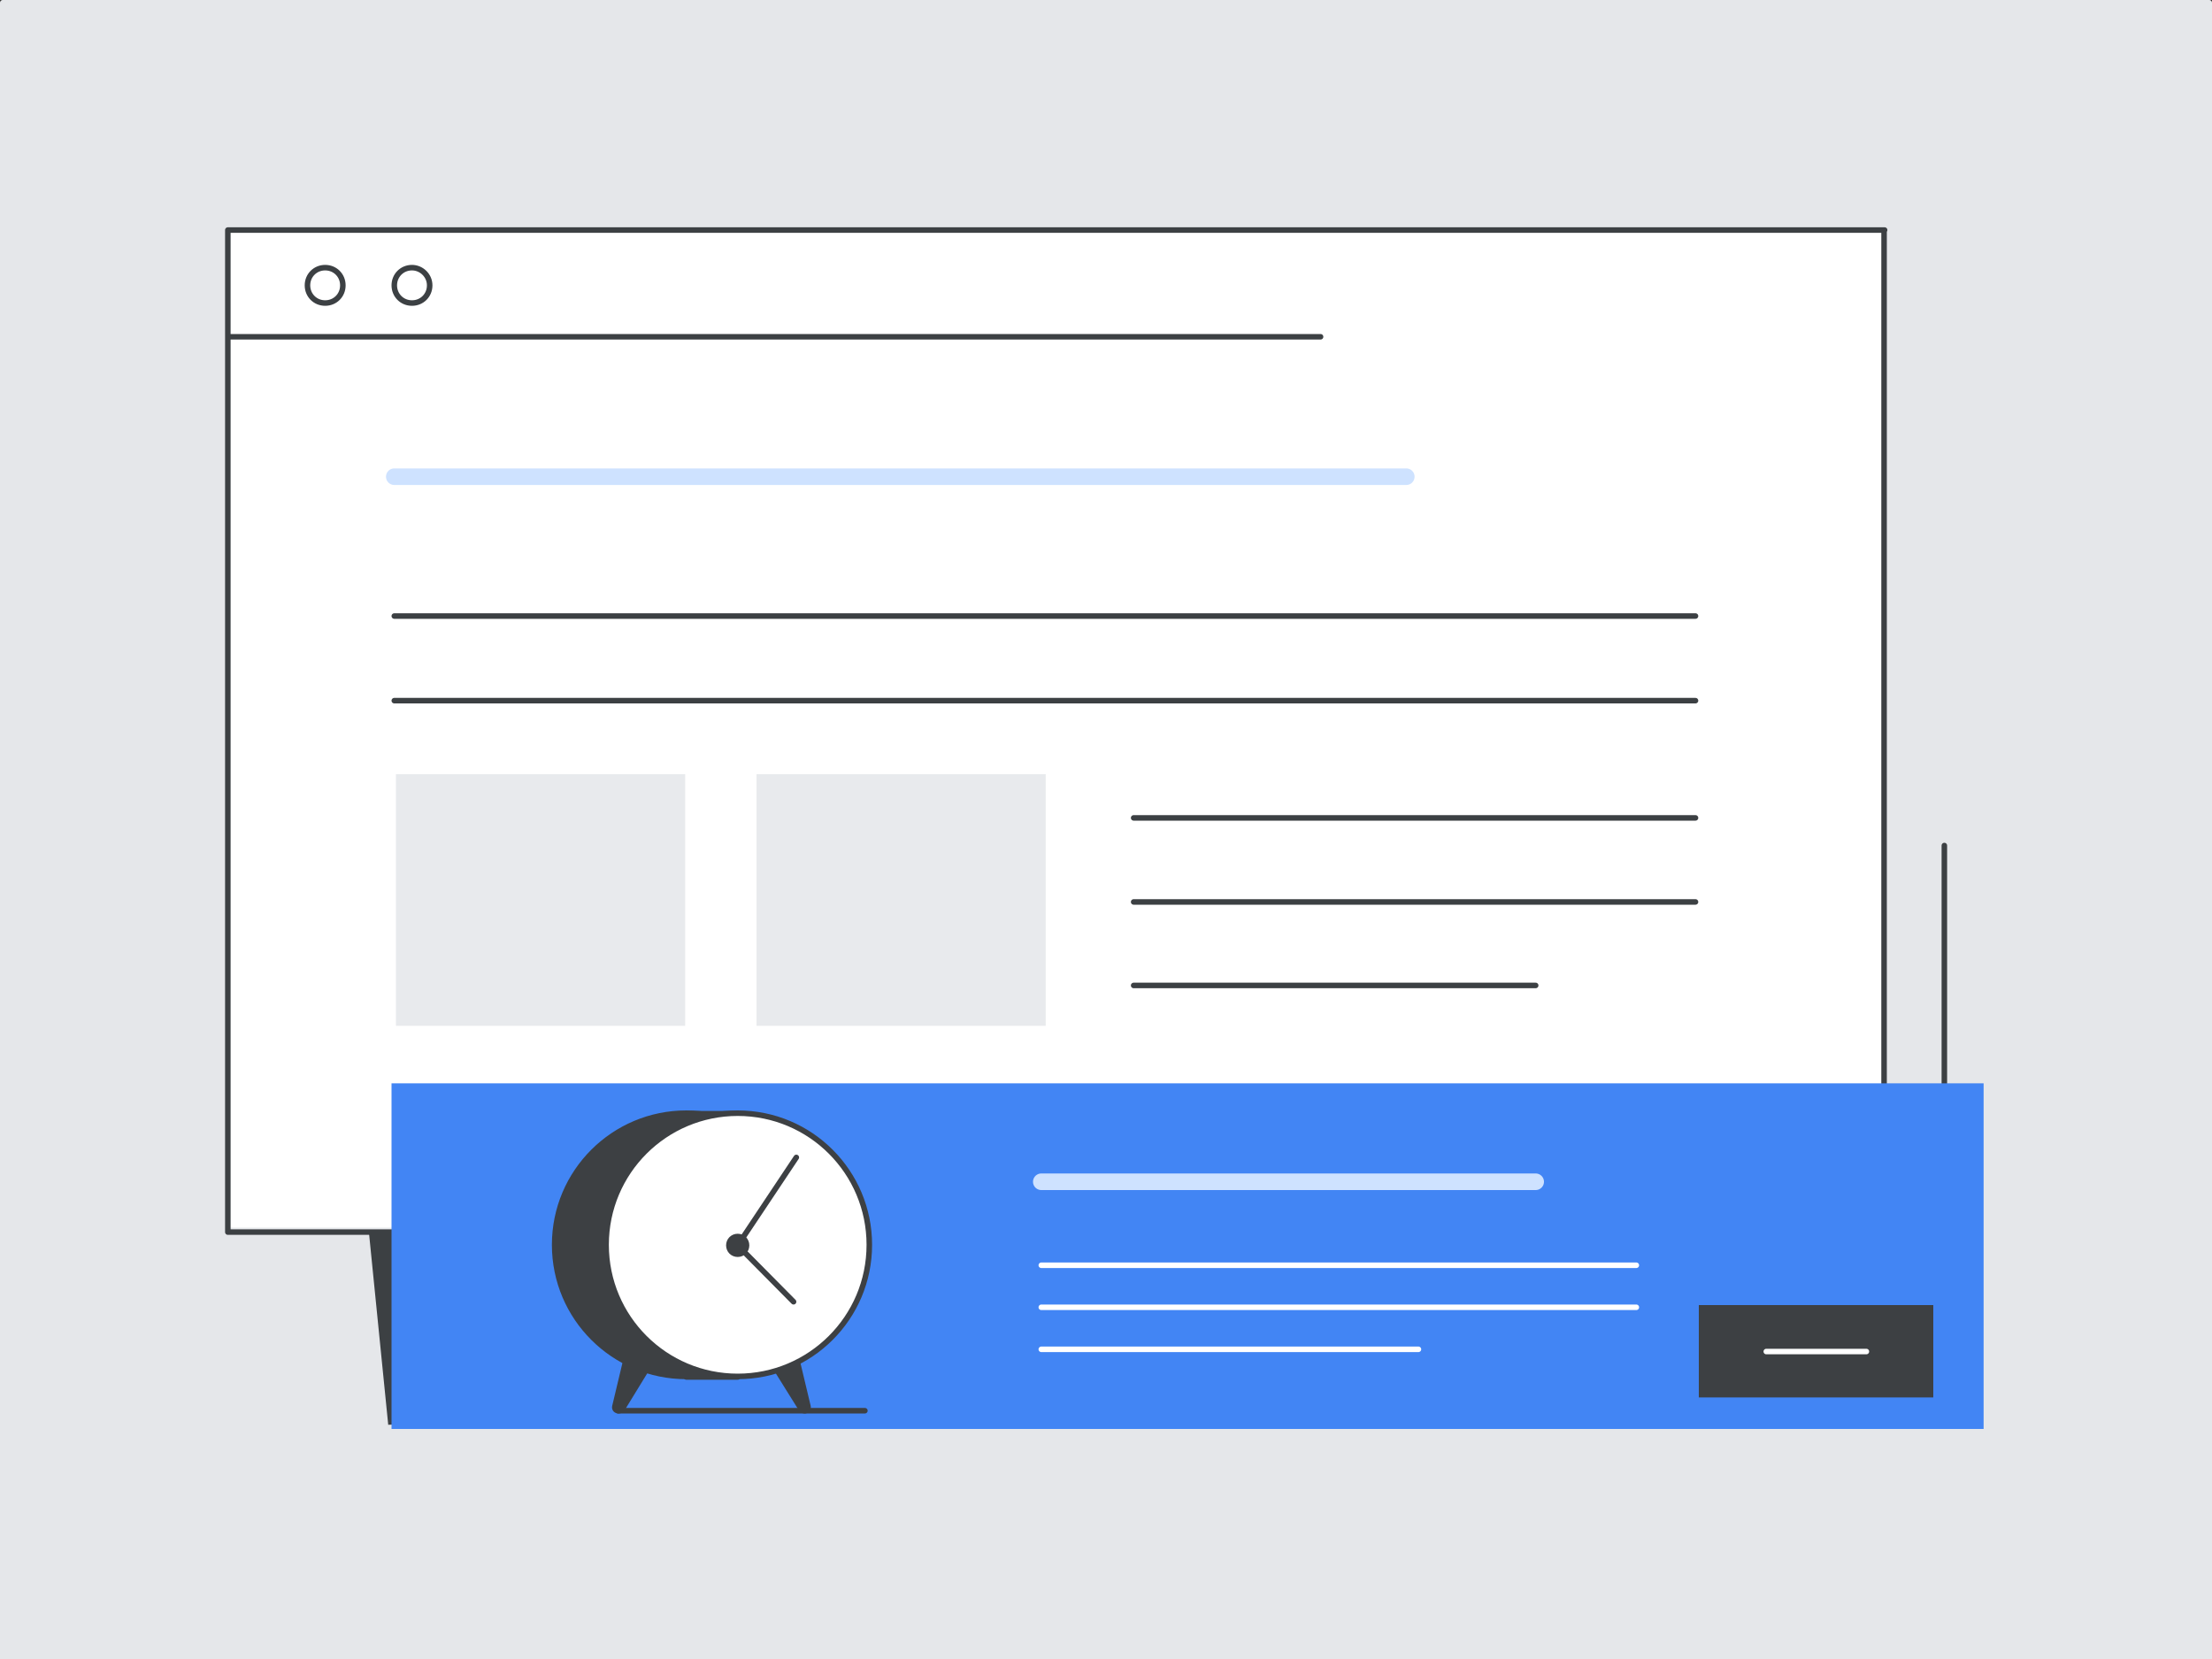
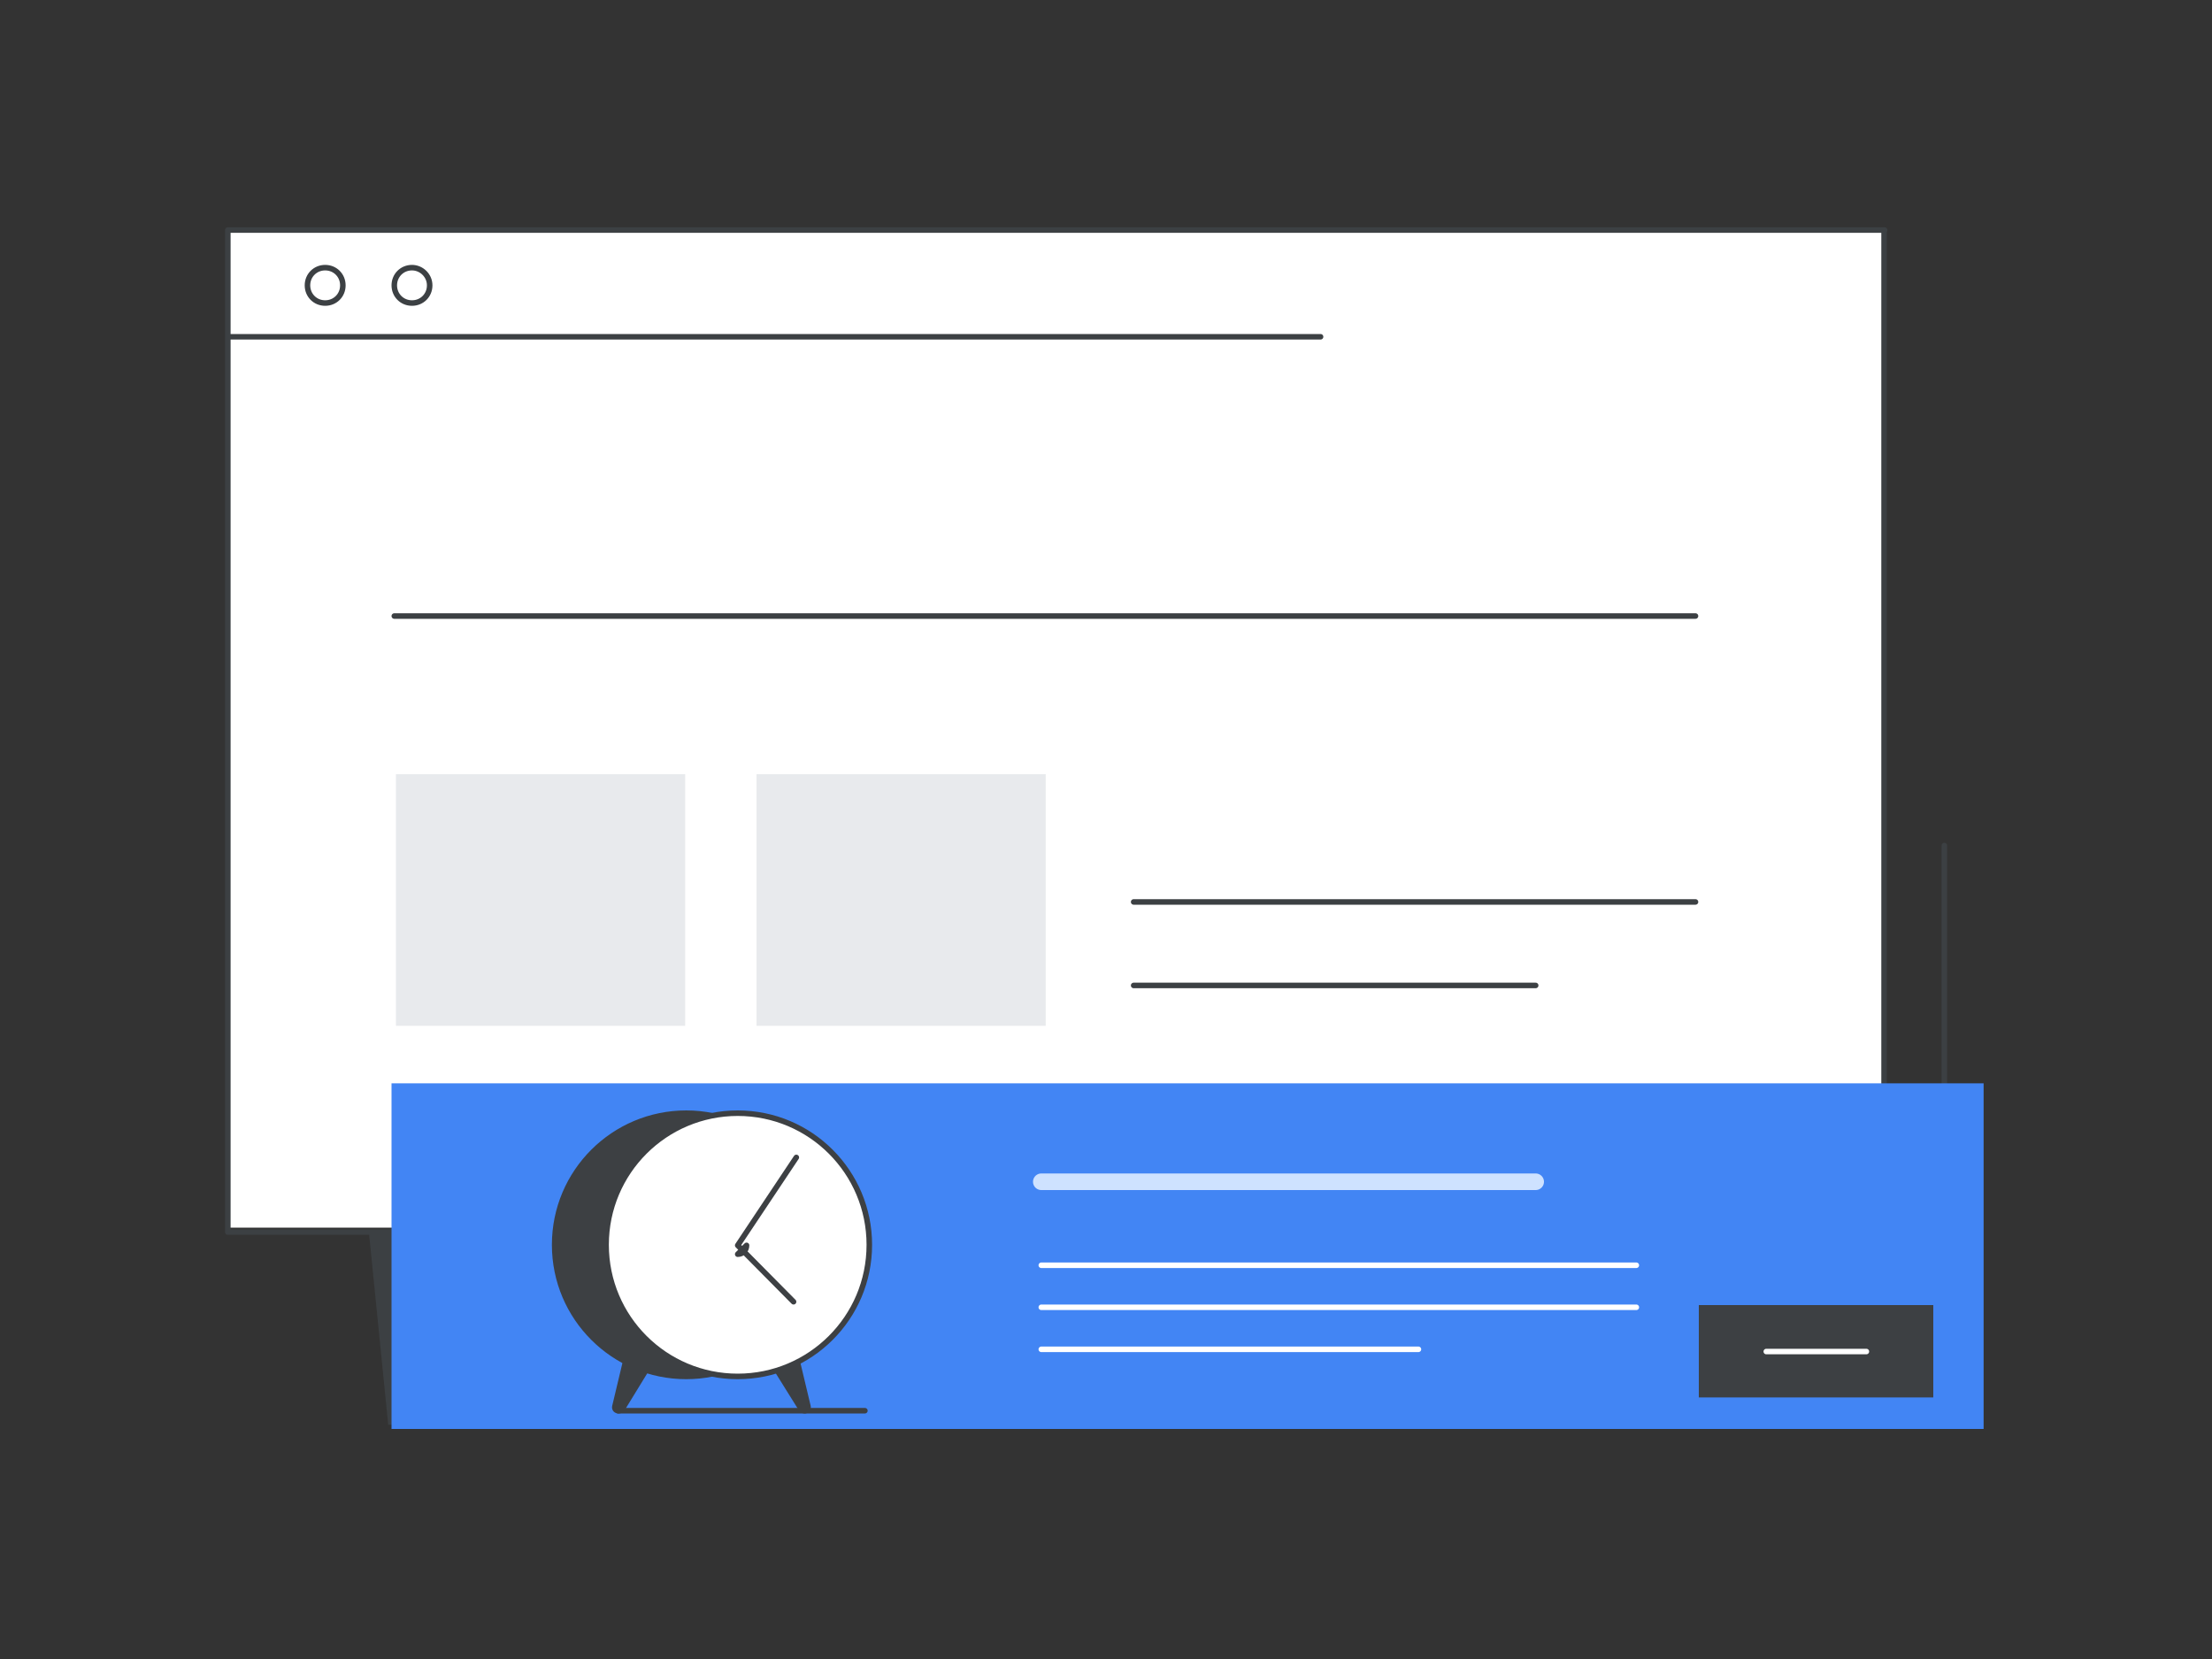
<svg xmlns="http://www.w3.org/2000/svg" enable-background="new 0 0 400 300" viewBox="0 0 400 300">
  <rect x="0" y="0" width="400" height="300" fill="#333333" stroke="none" />
-   <path d="m.5.5h399v300h-399z" fill="#e5e7ea" stroke="#e5e7ea" stroke-linecap="round" stroke-linejoin="round" />
  <path d="m340.8 41.6h-299.6v180.4h299.5v-180.4z" fill="#fff" />
  <path d="m62 51.6c0 1.8-1.4 3.2-3.2 3.2s-3.2-1.4-3.2-3.2 1.4-3.2 3.2-3.2c1.8 0 3.2 1.4 3.2 3.2z" fill="#fff" stroke="#3c4043" />
  <path d="m77.7 51.6c0 1.8-1.4 3.2-3.2 3.2s-3.2-1.4-3.2-3.2 1.4-3.2 3.2-3.2c1.7 0 3.2 1.4 3.2 3.2z" fill="#fff" stroke="#3c4043" />
  <path d="m41.5 60.9h197.3" fill="none" stroke="#3c4043" stroke-linecap="round" stroke-linejoin="round" />
-   <path d="m71.3 126.7h235.3" fill="none" stroke="#3c4043" stroke-linecap="round" stroke-linejoin="round" />
-   <path d="m205 147.9h101.6" fill="none" stroke="#3c4043" stroke-linecap="round" stroke-linejoin="round" />
  <path d="m205 163.1h101.6" fill="none" stroke="#3c4043" stroke-linecap="round" stroke-linejoin="round" />
  <path d="m205 178.2h72.7" fill="none" stroke="#3c4043" stroke-linecap="round" stroke-linejoin="round" />
  <path d="m71.3 111.4h235.3" fill="none" stroke="#3c4043" stroke-linecap="round" stroke-linejoin="round" />
-   <path d="m71.3 86.2h183" fill="none" stroke="#cee2ff" stroke-linecap="round" stroke-linejoin="round" stroke-width="3" />
  <path d="m351.6 152.9v49.3" fill="none" stroke="#3c4043" stroke-linecap="round" stroke-linejoin="round" />
  <path d="m70.7 257.6-3.4-33.9h5c-.1 0-1.6 28.9-1.6 33.9z" fill="#3c4043" stroke="#3c4043" stroke-miterlimit="10" />
  <path d="m71.6 140h52.3v45.5h-52.3z" fill="#e8eaed" />
  <path d="m136.8 140h52.3v45.5h-52.3z" fill="#e8eaed" />
  <path d="m340.8 41.6h-299.6v181.2h299.5v-181.2z" fill="none" stroke="#3c4043" stroke-linecap="round" stroke-linejoin="round" />
  <path d="m70.8 195.9v62.5h287.9v-62.5z" fill="#4285f4" />
  <g stroke-linecap="round" stroke-linejoin="round">
    <path d="m139.1 245.5h4.9l2.1 8.8c.1.4-.1.7-.5.8h-.1c-.2 0-.4-.1-.6-.3z" fill="#3d4043" stroke="#3d4043" />
    <path d="m124.1 248.9c13.1 0 23.8-10.7 23.8-23.8s-10.7-23.8-23.8-23.8-23.8 10.6-23.8 23.8 10.7 23.8 23.8 23.8z" fill="#3d4043" stroke="#3d4043" />
-     <path d="m133.4 201.4h-9.3v47.6h9.3z" fill="#3d4043" stroke="#3d4043" />
    <path d="m133.4 248.9c13.1 0 23.8-10.6 23.8-23.8 0-13.1-10.6-23.8-23.8-23.8-13.1 0-23.8 10.6-23.8 23.8s10.7 23.8 23.8 23.8z" fill="#fff" stroke="#3d4043" />
    <path d="m118.2 245.5h-4.9l-2.1 8.8c-.1.4.1.7.5.8h.2c.2 0 .4-.1.6-.3z" fill="#3d4043" stroke="#3d4043" />
-     <path d="m133.4 226.8c.9 0 1.6-.7 1.6-1.6s-.7-1.6-1.6-1.6-1.6.7-1.6 1.6.7 1.6 1.6 1.6z" fill="#3d4043" stroke="#3d4043" />
+     <path d="m133.4 226.8c.9 0 1.6-.7 1.6-1.6z" fill="#3d4043" stroke="#3d4043" />
    <path d="m156.4 255.1h-44.6" fill="none" stroke="#3d4043" />
    <path d="m144 209.3-10.6 15.9 10.1 10.2" fill="none" stroke="#3d4043" />
    <path d="m188.3 213.7h89.4" fill="none" stroke="#cee2ff" stroke-width="3" />
    <path d="m188.3 228.8h107.6" fill="none" stroke="#fff" />
    <path d="m188.3 236.4h107.6" fill="none" stroke="#fff" />
    <path d="m188.3 244h68.2" fill="none" stroke="#fff" />
  </g>
  <path d="m307.2 236h42.4v16.7h-42.4z" fill="#3d4043" />
  <path d="m319.4 244.4h18.1" fill="none" stroke="#fff" stroke-linecap="round" stroke-linejoin="round" />
</svg>